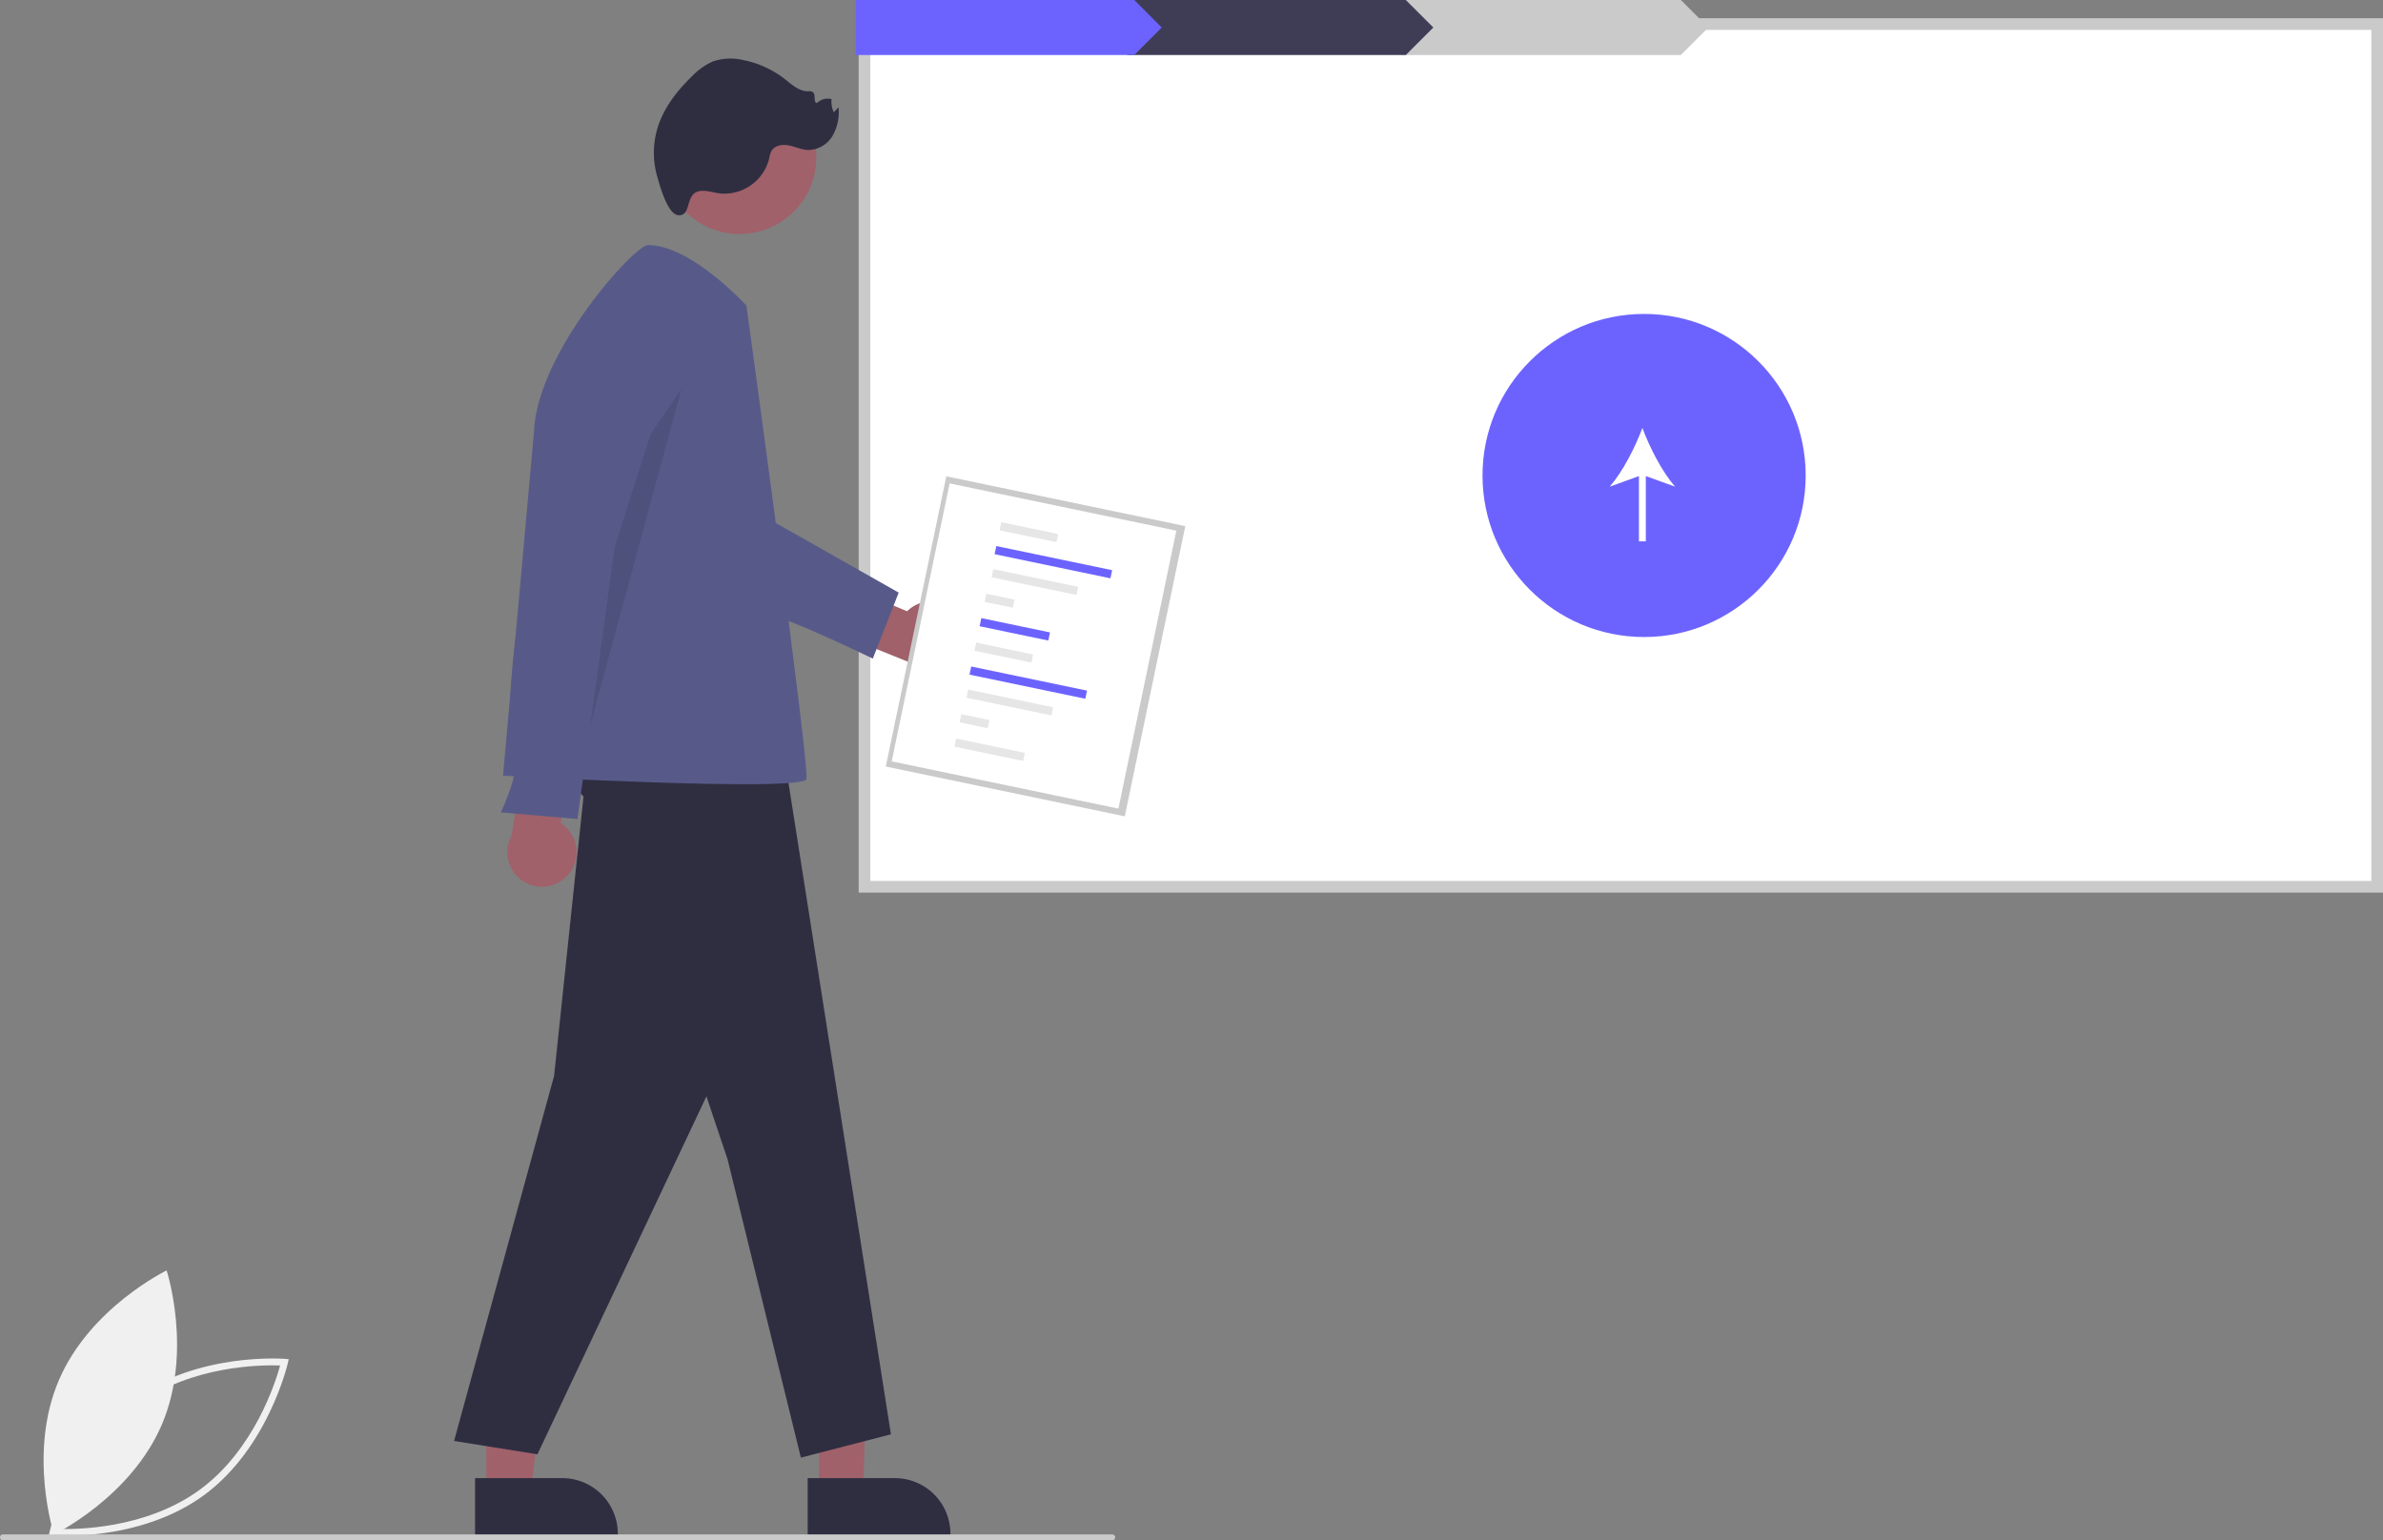
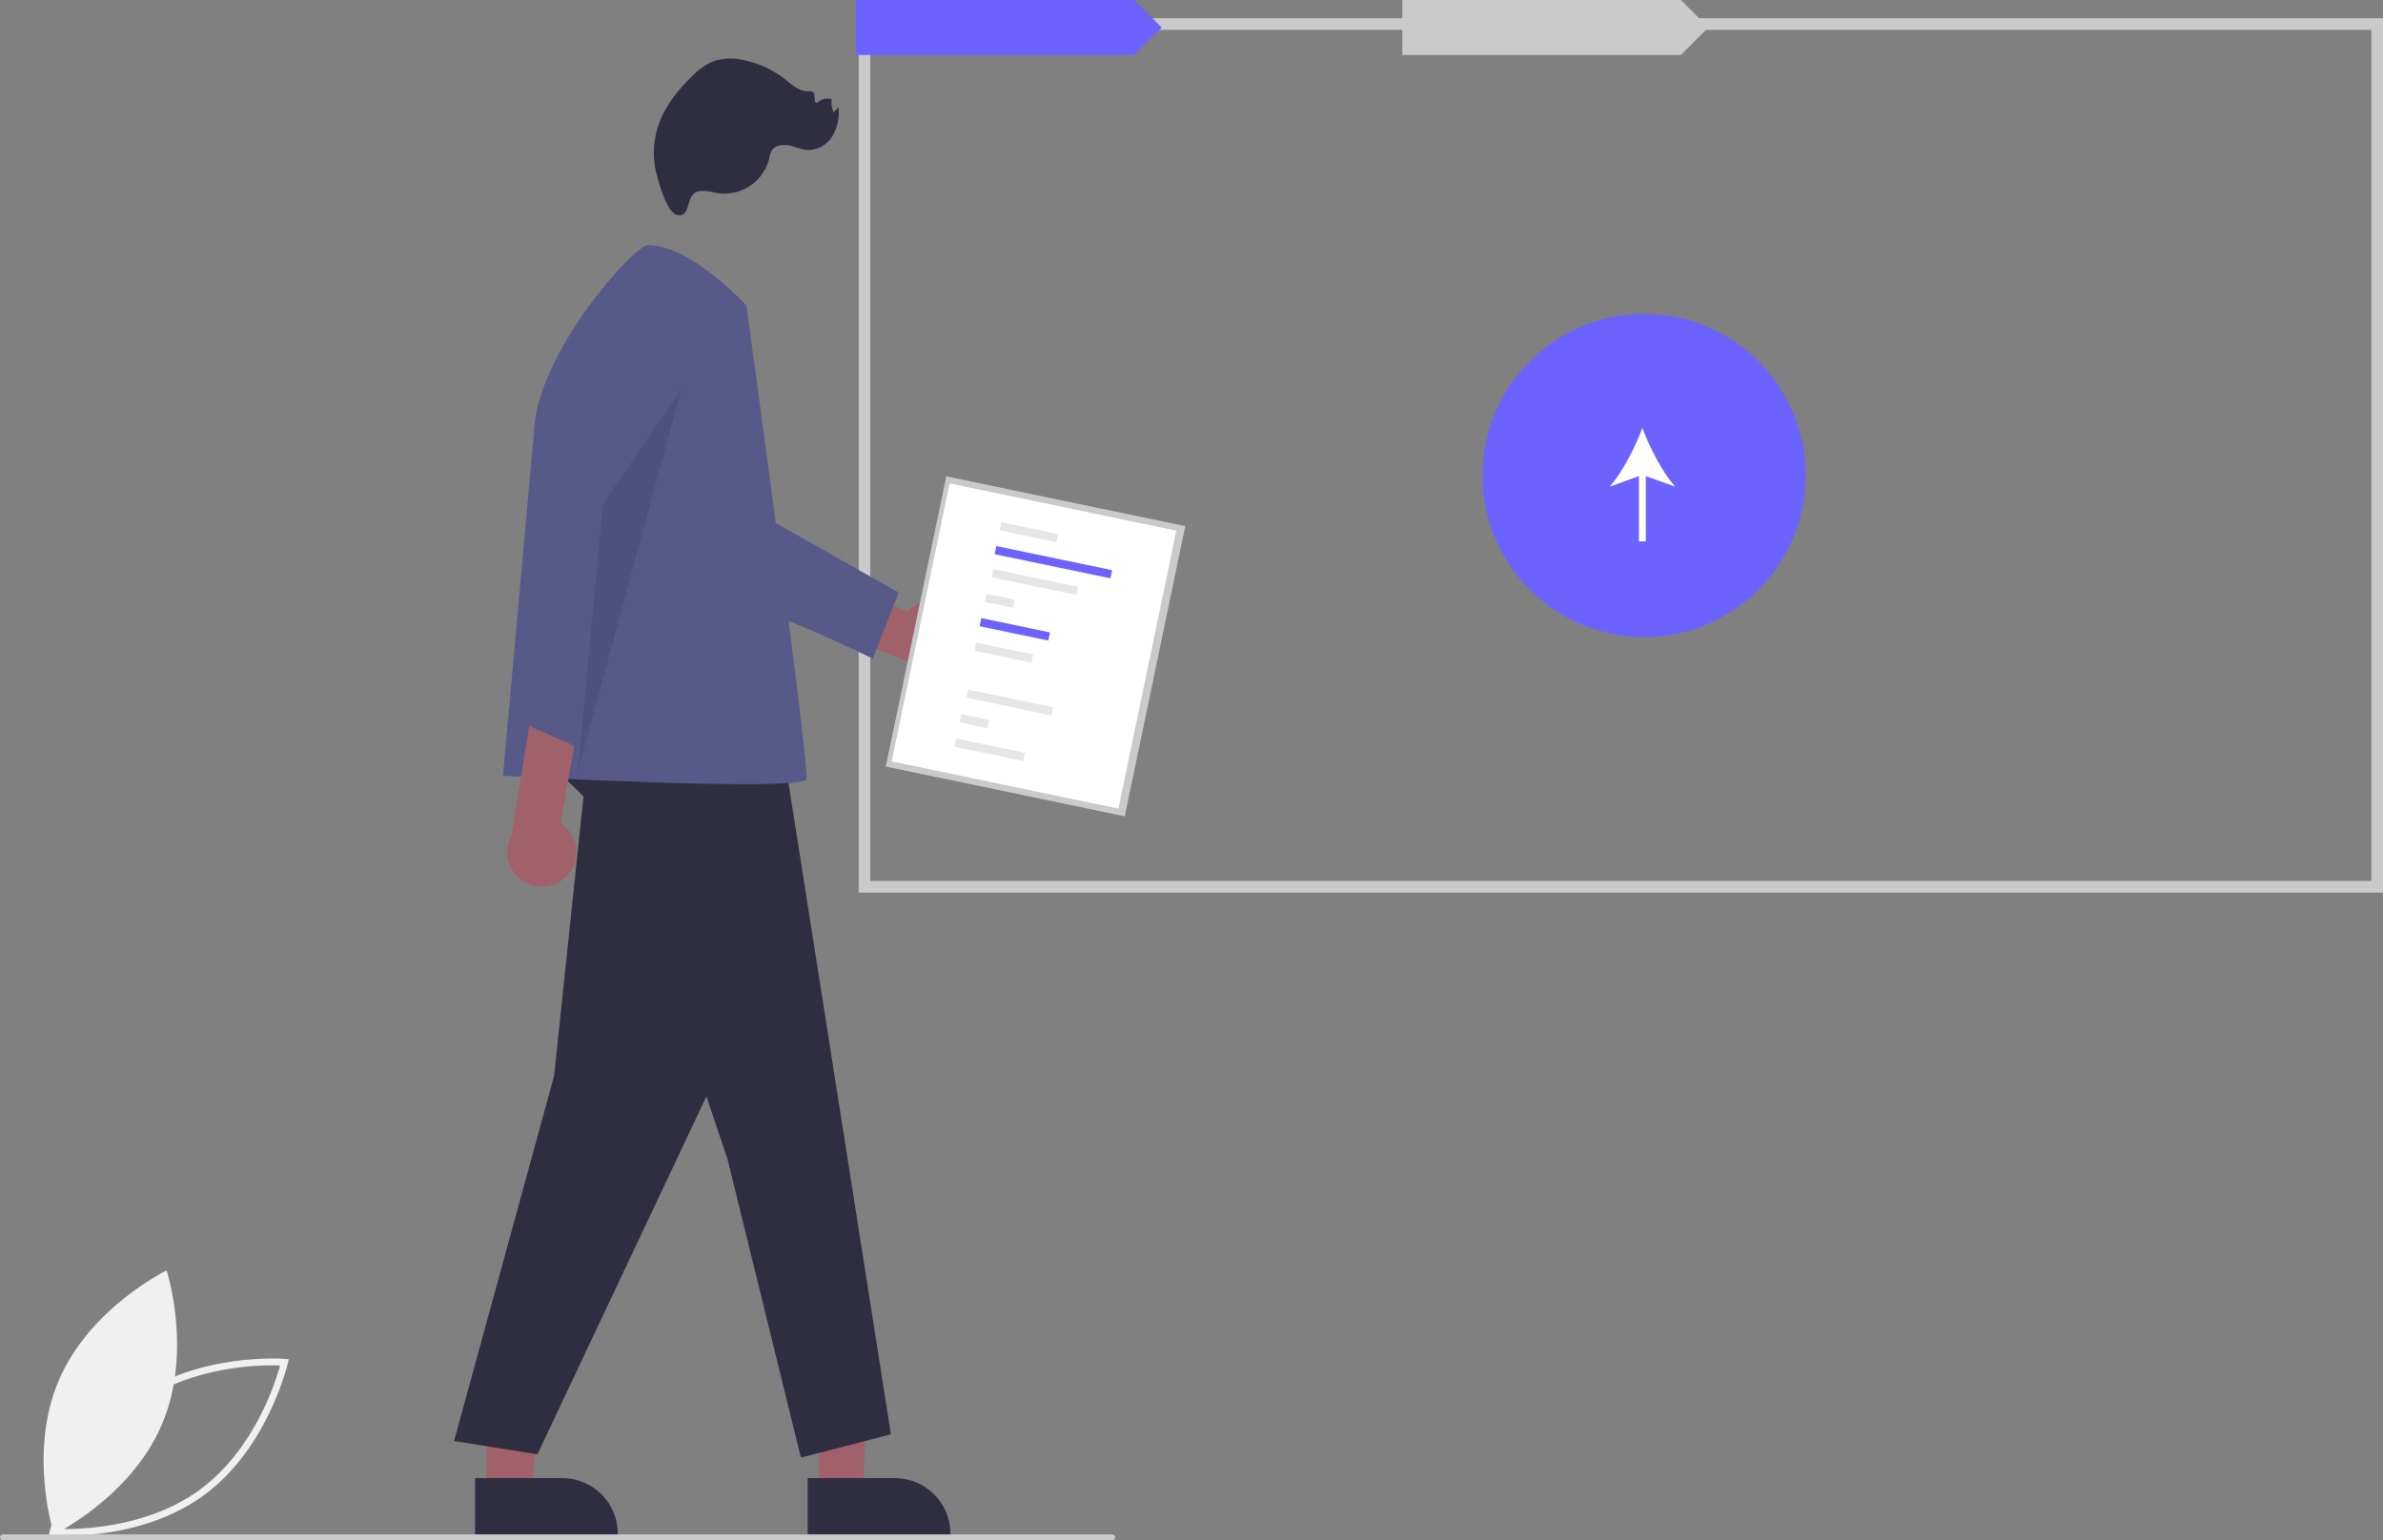
<svg xmlns="http://www.w3.org/2000/svg" viewBox="0 0 818.406 529.105" height="529.105" width="818.406">
  <rect x="0" y="0" width="818.406" height="529.105" fill="#808080" stroke="none" />
-   <path fill="#fff" transform="translate(-190.797 -185.447)" d="M1007.203,490.067h-519.506V193.712h519.506Z" />
  <path fill="#cacaca" transform="translate(-190.797 -185.447)" d="M1009.203,492.067H485.697v-300.355h523.506Zm-519.506-4h515.506v-292.355H489.697Z" />
  <circle fill="#6c63ff" r="55.493" cy="163.335" cx="564.641" />
  <path fill="#fff" transform="translate(-190.797 -185.447)" d="M766.079,352.627c-4.497-5.157-8.742-13.478-11.23-20.184-2.486,6.706-6.731,15.026-11.228,20.184l10.047-3.635v22.414h2.361V348.992Z" />
  <polygon fill="#cacaca" points="577.272 18.891 481.63 18.891 481.63 0 577.272 0 586.712 9.446 577.272 18.891" />
-   <polygon fill="#3f3d56" points="482.815 18.891 387.175 18.891 387.175 0 482.815 0 492.257 9.446 482.815 18.891" />
  <polygon fill="#6c63ff" points="389.541 18.891 293.899 18.891 293.899 0 389.541 0 398.982 9.446 389.541 18.891" />
  <path fill="#f0f0f0" transform="translate(-190.797 -185.447)" d="M207.567,712.818l.295-1.321c.065-.29,6.752-29.206,28.804-45.391,22.052-16.185,51.642-13.895,51.938-13.87l1.349.114-.295,1.32c-.065.29-6.752,29.205-28.804,45.391-22.052,16.185-51.642,13.895-51.938,13.87Zm30.496-44.807c-18.645,13.684-25.953,36.816-27.546,42.641,6.036.223,30.312.177,48.939-13.495,18.624-13.67,25.948-36.813,27.546-42.641C280.963,654.293,256.689,654.34,238.064,668.011Z" />
  <path fill="#f0f0f0" transform="translate(-190.797 -185.447)" d="M246.402,674.766c-10.678,25.047-37.05,37.799-37.05,37.799s-9.059-27.857,1.619-52.904,37.05-37.799,37.05-37.799S257.08,649.719,246.402,674.766Z" />
  <path fill="#a0616a" transform="translate(-190.797 -185.447)" d="M520.363,397.115a11.811,11.811,0,0,0-18.032-1.69l-24.888-10.444L467.407,398.557,502.761,412.812a11.875,11.875,0,0,0,17.602-15.698Z" />
  <polygon fill="#a0616a" points="281.261 512.726 296.464 512.725 297.94 458.653 281.258 454.085 281.261 512.726" />
  <path fill="#2f2e41" transform="translate(-190.797 -185.447)" d="M468.18,693.21l29.941-.001h.001a19.082,19.082,0,0,1,19.081,19.08v.62l-49.022.002Z" />
  <polygon fill="#a0616a" points="167.032 512.726 182.235 512.725 189.468 454.084 167.029 454.085 167.032 512.726" />
  <path fill="#2f2e41" transform="translate(-190.797 -185.447)" d="M353.951,693.21l29.941-.001h.001a19.082,19.082,0,0,1,19.081,19.08v.62l-49.022.002Z" />
  <path fill="#575a89" transform="translate(-190.797 -185.447)" d="M449.203,360.553l50.238,28.466L490.551,411.687s-30.952-14.916-32.986-13.862S449.203,360.553,449.203,360.553Z" />
  <path fill="#2f2e41" transform="translate(-190.797 -185.447)" d="M392.553,446.189,381.1,554.992,346.741,680.444l28.632,4.581,82.461-174.7-14.889-93.914L417.749,407.249Z" />
  <path fill="#2f2e41" transform="translate(-190.797 -185.447)" d="M374.228,445.044s28.636,16.823,37.975,49.509c10,35,28.452,89.072,28.452,89.072l25.196,102.546,30.923-8.017L460.125,445.044l-30.923-26.342L389.117,414.121Z" />
-   <circle fill="#a0616a" r="26.342" cy="54.059" cx="254.008" />
  <path fill="#575a89" transform="translate(-190.797 -185.447)" d="M447.149,290.429s-18.915-20.8-33.804-20.8c-4.786,0-38.096,37.116-39.143,63.924L363.543,451.915s103.076,5.726,104.222,1.145S447.149,290.429,447.149,290.429Z" />
  <path fill="#2f2e41" transform="translate(-190.797 -185.447)" d="M431.682,251.021c2.113-.126,4.176.588,6.274.867a15.881,15.881,0,0,0,16.974-11.84,9.084,9.084,0,0,1,.868-2.829c1.155-1.886,3.787-2.246,5.956-1.812s4.225,1.449,6.434,1.565a9.852,9.852,0,0,0,8.503-4.812,16.319,16.319,0,0,0,2.087-9.856l-1.635,1.716a8.305,8.305,0,0,1-.74-4.514,5.238,5.238,0,0,0-4.961,1.27c-1.442.153-.354-2.674-1.425-3.651a2.478,2.478,0,0,0-1.743-.326c-3.067.03-5.548-2.316-7.966-4.205a33.848,33.848,0,0,0-14.296-6.521,18.808,18.808,0,0,0-10.431.506,22.282,22.282,0,0,0-7.044,4.997c-5.142,4.945-9.696,10.755-11.835,17.561a29.562,29.562,0,0,0-.142,17.142c.862,2.91,3.46,12.874,7.263,13.106C428.603,259.673,425.734,251.376,431.682,251.021Z" />
  <polygon style="isolation:isolate" opacity="0.1" points="234.047 133.571 207.073 173.132 198.447 265.027 234.047 133.571" />
  <path fill="#a0616a" transform="translate(-190.797 -185.447)" d="M385.696,486.169a11.811,11.811,0,0,0-2.349-17.958l4.667-26.584L372.55,434.851l-6.063,37.634a11.875,11.875,0,0,0,19.209,13.684Z" />
-   <path fill="#575a89" transform="translate(-190.797 -185.447)" d="M400.4,281.813l-27.553,89.383s-10.233,56.958-5.652,66.12-4.419,27.196-4.419,27.196l26.342,2.291,12.806-93.607L424.621,301.882S433.613,276.087,400.4,281.813Z" />
  <rect fill="#cacaca" transform="translate(-154.751 673.83) rotate(-78.227)" height="83.84" width="101.84" y="365.553" x="495.518" id="e8310426-6c31-4dda-9e6e-1765924c3d10" />
  <rect fill="#fff" transform="translate(-155.062 673.231) rotate(-78.227)" height="79.531" width="97.531" y="367.598" x="497.149" id="bd122e35-a1c1-49ee-8743-926b8ce798e5" />
  <g id="b64708cb-dce5-48be-ac10-94f92b9c889b">
    <rect fill="#e6e6e6" transform="translate(-118.177 640.386) rotate(-78.227)" height="19.965" width="2.853" y="358.276" x="542.732" id="e09379fd-2478-48f1-b81f-f54c4e3c9c7a" />
    <rect fill="#6c63ff" transform="translate(-121.58 656.818) rotate(-78.227)" height="40.626" width="2.853" y="358.254" x="551.136" id="b4bf12c6-107b-4d74-a31b-e84a4ab6c7a8" />
    <rect fill="#e6e6e6" transform="translate(-133.311 656.046) rotate(-78.227)" height="29.779" width="2.853" y="370.506" x="544.795" id="bbdf33c8-f624-40e0-a78f-3d0040dad156" />
    <rect fill="#e6e6e6" transform="translate(-149.237 649.292) rotate(-78.227)" height="9.893" width="2.853" y="386.865" x="532.678" id="b44a9e07-be4b-414d-8ba3-c4e4a982d953" />
    <rect fill="#6c63ff" transform="translate(-154.704 662.206) rotate(-78.227)" height="24.097" width="2.853" y="389.583" x="537.887" id="f17ee27a-91b7-41cc-9a5a-26a98e12cdc2" />
    <rect fill="#e6e6e6" transform="translate(-165.545 664.877) rotate(-78.227)" height="19.965" width="2.853" y="399.65" x="534.109" id="f9a19cfe-d4ee-44fa-ab4d-3d6547ba1e46" />
-     <rect fill="#6c63ff" transform="translate(-168.947 681.309) rotate(-78.227)" height="40.626" width="2.853" y="399.628" x="542.513" id="b9542e79-7d8c-492f-96e6-2c189a246911" />
    <rect fill="#e6e6e6" transform="translate(-180.678 680.537) rotate(-78.227)" height="29.779" width="2.853" y="411.88" x="536.172" id="f3fa939e-a9e2-4fac-b505-074c9ee61dc4" />
    <rect fill="#e6e6e6" transform="translate(-196.605 673.782) rotate(-78.227)" height="9.893" width="2.853" y="428.24" x="524.055" id="a1de6102-8b84-4497-ba07-467d8fb2348b" />
    <rect fill="#e6e6e6" transform="translate(-202.072 686.697) rotate(-78.227)" height="24.097" width="2.853" y="430.957" x="529.263" id="be3007b6-c1ef-41ba-b96c-a7356ec98b0f" />
  </g>
  <path fill="#cacaca" transform="translate(-190.797 -185.447)" d="M572.797,714.553h-381a1,1,0,0,1,0-2h381a1,1,0,0,1,0,2Z" />
</svg>